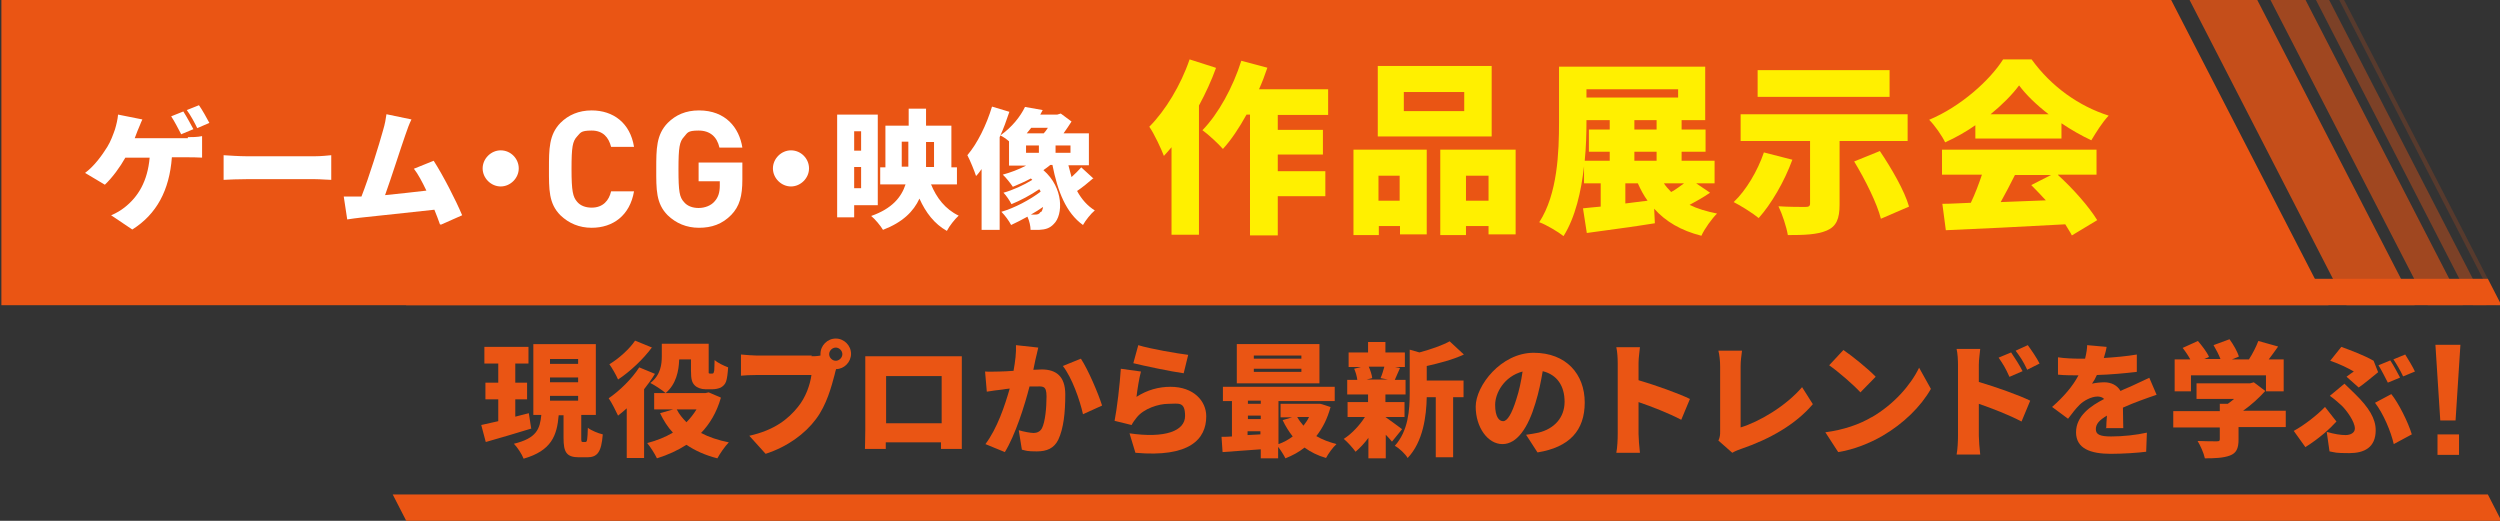
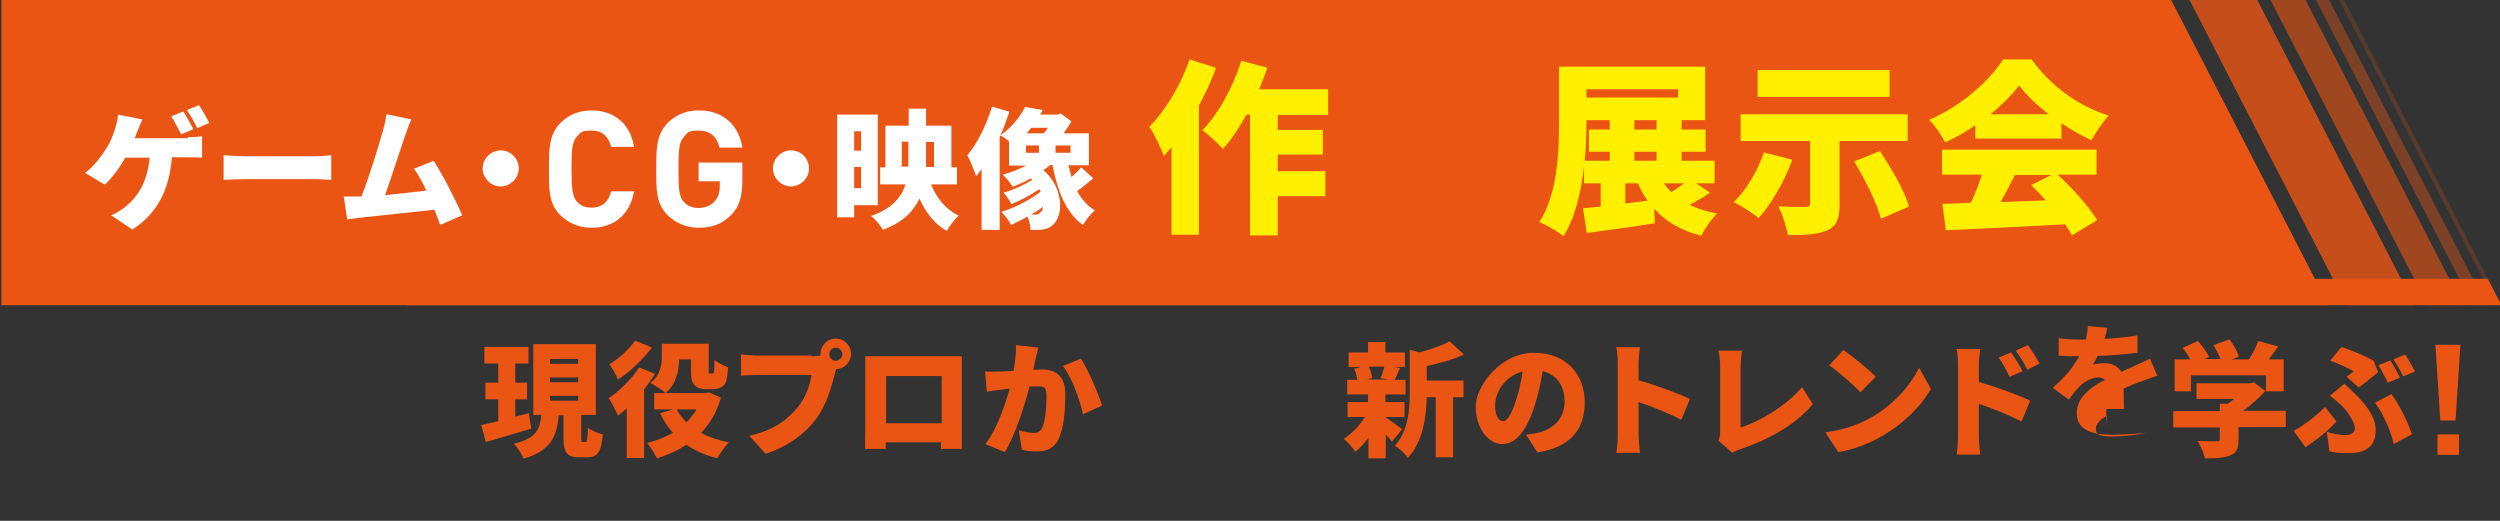
<svg xmlns="http://www.w3.org/2000/svg" id="_レイヤー_1" data-name="レイヤー_1" width="720" height="150" version="1.1" viewBox="0 0 720 150">
  <rect x="0" y="0" width="720" height="150" fill="#333333" stroke="none" />
  <defs>
    <style>
      .st0 {
        opacity: .8;
      }

      .st0, .st1, .st2, .st3, .st4 {
        fill: #ea5514;
      }

      .st5 {
        fill: #fff;
      }

      .st2 {
        opacity: .6;
      }

      .st3 {
        opacity: .2;
      }

      .st4 {
        opacity: .4;
      }

      .st6 {
        fill: #fff000;
      }
    </style>
  </defs>
  <polygon class="st3" points="719 87.9 673.7 0 675.1 0 720.4 87.9 719 87.9" />
  <polygon class="st4" points="712.2 87.9 667 0 670.8 0 716.1 87.9 712.2 87.9" />
  <polygon class="st2" points="699.2 87.9 653.9 0 664 0 709.3 87.9 699.2 87.9" />
  <polygon class="st0" points="675.8 87.9 630.6 0 650.1 0 695.4 87.9 675.8 87.9" />
  <polygon class="st1" points="117 87.9 113.1 80.3 716.5 80.3 720.4 87.9 117 87.9" />
-   <polygon class="st1" points="117 150 113.1 142.4 716.5 142.4 720.4 150 117 150" />
  <polygon class="st1" points=".4 87.9 .4 0 625.3 0 670.6 87.9 .4 87.9" />
  <g>
    <path class="st5" d="M54.1,39.5c1,0,2.8,0,4.1-.3v6.2c-1.5-.1-3.3-.1-4.1-.1h-4.6c-.7,9.5-4.4,16.4-11.4,20.8l-6.1-4.1c1.5-.6,2.9-1.5,3.8-2.2,4-3.1,6.7-7.6,7.3-14.4h-7c-1.5,2.7-3.7,5.7-5.9,7.8l-5.7-3.4c2.7-2,4.9-5.1,6.4-7.5,1-1.6,1.7-3.6,2.2-5,.4-1.3.8-3,.9-4.3l7,1.4c-.5,1-1,2.5-1.4,3.3-.2.6-.5,1.3-.8,2.1h15.3ZM52.2,38.7c-.8-1.5-1.9-3.7-2.9-5.2l3.5-1.4c.9,1.4,2.2,3.8,2.9,5.1l-3.6,1.5ZM56.8,36.9c-.7-1.5-1.9-3.7-3-5.2l3.5-1.4c1,1.4,2.3,3.8,3,5.1l-3.5,1.5Z" />
    <path class="st5" d="M64.4,44.7c1.5.1,4.6.3,6.5.3h19.9c1.7,0,3.5-.2,4.6-.3v7.1c-1,0-3.1-.2-4.6-.2h-19.9c-2.1,0-4.9.1-6.5.2v-7.1Z" />
    <path class="st5" d="M126.7,64.6c-.4-1.2-1-2.7-1.6-4.2-6.2.7-16.9,1.8-21.4,2.3-.9.1-2.5.3-3.7.5l-1-6.6c1.3,0,3.2,0,4.5,0h.6c2.2-5.6,5.1-15,6.2-19,.6-2,.8-3.3,1-4.7l7.2,1.5c-.6,1.2-1.2,2.8-1.8,4.6-1.3,3.7-4,12.2-5.8,17.2,4-.4,8.5-.9,11.9-1.3-1.2-2.5-2.4-4.8-3.6-6.3l5.7-2.3c2.7,4.2,6.4,11.4,8.2,15.7l-6.1,2.7Z" />
    <path class="st5" d="M144.2,43.3c2.9,0,5.2,2.4,5.2,5.2s-2.4,5.2-5.2,5.2-5.2-2.4-5.2-5.2,2.4-5.2,5.2-5.2Z" />
    <path class="st5" d="M170.4,65.6c-3.6,0-6.6-1.3-9-3.6-3.4-3.4-3.3-7.5-3.3-13.3s0-9.9,3.3-13.3c2.3-2.3,5.3-3.6,9-3.6,6.2,0,11.1,3.6,12.2,10.5h-6.6c-.7-2.7-2.3-4.7-5.6-4.7s-3.2.7-4.2,1.7c-1.3,1.4-1.6,3-1.6,9.4s.4,8,1.6,9.4c.9,1.1,2.4,1.7,4.2,1.7,3.3,0,5-2.1,5.6-4.7h6.6c-1.2,7-6.1,10.5-12.2,10.5Z" />
    <path class="st5" d="M210.7,61.8c-2.7,2.8-5.8,3.8-9.4,3.8s-6.6-1.3-9-3.6c-3.4-3.4-3.3-7.5-3.3-13.3s0-9.9,3.3-13.3c2.3-2.3,5.2-3.6,9-3.6,7.7,0,11.6,5,12.5,10.7h-6.6c-.7-3.1-2.7-4.9-6-4.9s-3.2.7-4.2,1.8c-1.3,1.4-1.6,3-1.6,9.4s.3,8,1.6,9.4c.9,1.1,2.4,1.7,4.2,1.7s3.6-.7,4.6-1.9c1.1-1.2,1.5-2.7,1.5-4.5v-1.3h-6.1v-5.4h12.6v4.9c0,4.8-.8,7.7-3.2,10.2Z" />
    <path class="st5" d="M227.8,43.3c2.9,0,5.2,2.4,5.2,5.2s-2.4,5.2-5.2,5.2-5.2-2.4-5.2-5.2,2.4-5.2,5.2-5.2Z" />
    <path class="st5" d="M246,59.1v3.5h-4.9v-29.6h11.7v26.1h-6.8ZM246,37.8v5.6h2v-5.6h-2ZM248,54.2v-6.1h-2v6.1h2ZM268.1,53c1.6,4,4.2,7.3,8,9.1-1.1,1-2.7,3-3.4,4.4-3.6-2-6.1-5.3-7.9-9.3-1.7,3.7-4.8,6.8-10.5,9-.7-1.2-2.3-3.1-3.4-4,6-2.1,8.7-5.4,9.9-9.1h-7.3v-4.9h1.5v-12h6.7v-4.9h5v4.9h7.3v12h1.6v4.9h-7.4ZM261.6,48.1c0-.8,0-1.6,0-2.5v-4.8h-1.9v7.2h1.9ZM266.7,40.9v4.8c0,.8,0,1.6,0,2.4h2.3v-7.2h-2.3Z" />
    <path class="st5" d="M290.7,32.2c-.8,2.4-1.7,4.9-2.8,7.3v26.7h-5.2v-17.5c-.5.7-1,1.4-1.6,2-.4-1.3-1.7-4.5-2.5-6,2.9-3.4,5.5-8.7,7.1-14l5,1.5ZM314.9,51.3c-1.5,1.3-3.2,2.7-4.7,3.7,1.3,2.4,3,4.3,5.1,5.6-1.1.9-2.7,2.9-3.4,4.2-4.9-3.5-7.3-9.7-8.8-17.3h-.6c-.6.5-1.3,1-2,1.5,5.9,5.1,5.7,12.9,3,15.5-1.2,1.3-2.5,1.6-4.2,1.7-.7,0-1.6,0-2.5,0,0-1-.3-2.5-.9-3.8-1.6.9-3.2,1.7-4.7,2.4-.6-1.2-1.8-2.8-2.8-3.8,3.8-1.1,8.3-3.5,11.3-5.8-.1-.3-.2-.5-.4-.7-2.5,1.7-5.5,3.3-8,4.3-.5-1-1.5-2.5-2.3-3.3,2.6-.7,5.9-2.2,8.3-3.7-.1-.1-.3-.3-.4-.4-1.7.9-3.5,1.7-5.2,2.4-.6-.9-2-2.7-2.9-3.5,2.2-.6,4.6-1.5,6.7-2.6h-4.9v-7c-.8-.7-1.7-1.3-2.5-1.7,3.4-2.4,5.8-5.5,7.1-8.2l5.1.9c-.2.4-.5.9-.7,1.3h4.9l1-.3,3.1,2.3c-.7,1.1-1.5,2.3-2.3,3.4h7.3v9.2h-5.9c.3,1.2.6,2.3.9,3.4,1-.9,2.1-2,2.8-2.8l3.6,3.3ZM295.5,44h3.7v-2.1h-3.7v2.1ZM297,36.8c-.4.5-.8,1-1.3,1.6h4.9c.4-.4.8-1,1.2-1.6h-4.8ZM299.8,61.1c.3-.3.5-.8.6-1.5-1.1.8-2.3,1.5-3.5,2.2.4,0,.9,0,1.2,0,.7,0,1.2-.1,1.6-.8ZM308.3,41.9h-4.3v2.1h4.3v-2.1Z" />
    <path class="st6" d="M350.2,19.6c-1.3,3.6-3,7.3-4.9,10.8v37.2h-7.9v-25.2c-.7.9-1.5,1.7-2.2,2.5-.7-1.9-2.8-6.4-4.2-8.4,4.6-4.6,9.1-12,11.6-19.4l7.5,2.4ZM368,33v4.4h13v7.1h-13v4.8h13.7v7.2h-13.7v11.3h-8v-34.8h-1c-2.1,3.8-4.4,7.3-6.8,9.9-1.2-1.4-4.2-4.2-5.9-5.4,4.6-4.7,8.8-12.4,11.2-20l7.5,2c-.7,2.1-1.5,4.2-2.4,6.2h19.9v7.4h-14.5Z" />
-     <path class="st6" d="M389.7,43.1h21.2v24.4h-7.7v-2.4h-6.1v2.6h-7.3v-24.6ZM429.6,39.3h-32.8v-20.3h32.8v20.3ZM397,50.6v7.2h6.1v-7.2h-6.1ZM421.7,26.5h-17.4v5.5h17.4v-5.5ZM436.5,43.1v24.4h-7.8v-2.4h-6.5v2.6h-7.4v-24.6h21.7ZM428.7,57.8v-7.2h-6.5v7.2h6.5Z" />
    <path class="st6" d="M492.5,55.5c-1.9,1.3-4,2.5-5.9,3.5,2.2,1.1,4.9,1.9,7.9,2.5-1.5,1.5-3.6,4.4-4.5,6.4-5.9-1.5-10.3-4.1-13.6-7.8l.2,4.2c-6.7,1.1-14,2-19.6,2.8l-1.1-7.1c1.5-.2,3.3-.3,5.1-.5v-6.7h-4.8v-4.9c-.8,7.2-2.5,14.7-5.9,20.1-1.5-1.2-5-3.3-7-4,5.3-8.1,5.7-20.3,5.7-28.8v-16h42.1v15.4h-6.8v2.7h6.9v6.4h-6.9v2.6h9.5v6.5h-5.3l4,2.7ZM456.9,35.1c0,3.3-.1,7.2-.5,11.2h7.2v-2.6h-6v-6.4h6v-2.7h-6.7v.5ZM456.9,25.7v2.4h26.4v-2.4h-26.4ZM468.1,58.6c2.1-.3,4.3-.5,6.4-.8-1.1-1.5-2-3.2-2.8-5h-3.6v5.8ZM477.1,34.6h-6.4v2.7h6.4v-2.7ZM477.1,43.7h-6.4v2.6h6.4v-2.6ZM479.2,52.8c.6.9,1.3,1.7,2.1,2.5,1.3-.7,2.6-1.7,3.7-2.5h-5.8Z" />
    <path class="st6" d="M516.2,46c-2.3,6.3-6.1,12.8-9.7,16.8-1.7-1.4-5.2-3.6-7.2-4.6,3.6-3.4,6.9-9,8.7-14.3l8.2,2.1ZM529.8,40.7v18.2c0,4.1-.9,6.3-3.7,7.5-2.8,1.2-6.6,1.3-11.2,1.3-.4-2.4-1.6-6-2.7-8.3,2.7.2,6.7.2,7.7.2,1,0,1.4-.2,1.4-1v-18h-20v-7.7h48.1v7.7h-19.6ZM544.2,27.9h-38v-7.7h38v7.7ZM541.4,43.5c3.3,4.9,7.1,11.4,8.4,16l-8.1,3.5c-1.1-4.4-4.5-11.2-7.7-16.5l7.4-3Z" />
    <path class="st6" d="M569,36c-2.7,1.9-5.7,3.6-8.8,5-.9-1.9-3-4.9-4.6-6.5,9.1-3.8,17.5-11.4,21.3-17.4h8.2c5.7,7.9,13.7,13.5,22.2,16.2-1.9,2-3.6,4.8-5,7.1-2.8-1.3-5.8-3-8.6-4.9v4.4h-24.8v-4ZM592.7,50.4c4.4,4,8.9,9.1,11.3,13l-7.3,4.4c-.5-1-1.2-2-1.9-3.2-12.3.7-25.2,1.3-34.4,1.7l-1-7.6c2.5,0,5.2-.2,8.2-.3,1.2-2.5,2.3-5.4,3.2-8.1h-11.5v-7.2h44.5v7.2h-11.1ZM590,32.9c-3.5-2.7-6.5-5.6-8.5-8.3-2,2.7-4.9,5.6-8.2,8.3h16.7ZM580.3,50.4c-1.3,2.6-2.7,5.3-4.1,7.8,4.2-.2,8.7-.3,13-.5-1.4-1.5-2.8-3-4.2-4.4l5.7-2.9h-10.4Z" />
  </g>
  <g>
    <path class="st1" d="M153.1,123.4c-4.5,1.4-9.4,2.8-13.2,3.9l-1.3-4.9c1.4-.3,3.1-.7,4.9-1.1v-6.3h-3.7v-4.8h3.7v-5.5h-4v-4.8h12.7v4.8h-3.8v5.5h3.4v4.8h-3.4v5c1.3-.3,2.6-.7,3.9-1l.7,4.5ZM168.6,127.3c.5,0,.6-.6.7-4.1,1,.8,3,1.6,4.3,1.9-.4,5.2-1.6,6.6-4.5,6.6h-2.3c-3.7,0-4.5-1.5-4.5-5.6v-6.5h-1.4c-.5,5.9-2.1,10.2-10.1,12.5-.5-1.3-1.8-3.3-2.8-4.3,6.6-1.6,7.5-4.3,7.9-8.3h-2.3v-20.4h18v20.4h-4.2v6.5c0,1.1,0,1.3.5,1.3h.8ZM158.4,104.8h8.1v-1.4h-8.1v1.4ZM158.4,110.1h8.1v-1.4h-8.1v1.4ZM158.4,115.4h8.1v-1.4h-8.1v1.4Z" />
    <path class="st1" d="M188.6,107.7c-.9,1.5-2,3-3.1,4.4v19.8h-5v-14.3c-.9.8-1.7,1.5-2.5,2.1-.5-1.1-1.9-3.9-2.7-5,3.1-2.1,6.7-5.6,8.8-8.9l4.6,1.9ZM187.8,100c-2.5,3.4-6.3,7-9.8,9.3-.5-1.2-1.7-3.3-2.5-4.4,2.7-1.6,5.9-4.5,7.4-6.8l4.9,2ZM207.6,114.6c-1.2,4.2-3.2,7.5-5.7,10.1,2.3,1.2,5,2.1,8,2.7-1.1,1.1-2.6,3.3-3.3,4.6-3.5-.9-6.4-2.2-8.9-3.9-2.5,1.6-5.3,2.9-8.5,3.9-.6-1.3-1.9-3.3-2.8-4.4,2.7-.7,5.2-1.7,7.4-3-1.5-1.6-2.7-3.5-3.7-5.6l3.8-1.1h-5.5v-4.7h14.8l.9-.2,3.5,1.5ZM195.6,103.6c-.1,3.3-.9,7.1-3.9,9.6-.9-.8-3.2-2.3-4.4-2.9,3-2.3,3.3-5.4,3.3-7.8v-3.5h13.5v7.4c0,.6,0,.9,0,1,0,.1.2.2.4.2h.5c.1,0,.3,0,.4-.1.1,0,.2-.3.3-.8,0-.5.1-1.6.1-3,.9.8,2.6,1.6,3.9,2.1-.1,1.6-.3,3.3-.6,4.1-.3.8-.8,1.3-1.5,1.7-.6.3-1.6.5-2.3.5h-2.2c-1.1,0-2.3-.4-3-1.1-.8-.8-1.1-1.7-1.1-4.3v-3.2h-3.3ZM194.9,117.9c.7,1.4,1.7,2.6,2.8,3.7,1.1-1.1,2.1-2.4,2.9-3.7h-5.7Z" />
    <path class="st1" d="M233.7,102.6c.6,0,1.6,0,2.6-.2,0-.1,0-.3,0-.5,0-2.4,2-4.4,4.4-4.4s4.4,2,4.4,4.4-2,4.4-4.3,4.4c-.2.5-.3,1.1-.4,1.5-.9,3.4-2.3,8.8-5.4,12.9-3.2,4.3-8.3,8-14.5,10l-4.7-5.2c7.2-1.6,11.2-4.8,14-8.3,2.3-2.8,3.5-6.4,3.9-9.2h-15.7c-1.8,0-3.7.1-4.6.2v-6.1c1.1.1,3.5.3,4.6.3h15.8ZM242.6,102c0-1-.9-1.9-1.9-1.9s-1.9.9-1.9,1.9.9,1.9,1.9,1.9,1.9-.9,1.9-1.9Z" />
    <path class="st1" d="M277,124c0,1.5,0,5.3,0,5.3h-6v-1.9c0,0-15.9,0-15.9,0v1.9h-6s.1-3.4.1-5.4v-17.4c0-1.1,0-2.8,0-3.9,1.5,0,3.1,0,4.1,0h19.9c1,0,2.3,0,3.8,0,0,1.2,0,2.6,0,3.9v17.4ZM255.2,108.3v13.6h16v-13.6h-16Z" />
    <path class="st1" d="M299,100.2c-.3,1.1-.5,2.4-.8,3.4-.2,1-.4,1.9-.6,2.9.9,0,1.8-.1,2.4-.1,4.1,0,6.8,1.9,6.8,7.2s-.5,9.8-2,13c-1.2,2.5-3.3,3.4-6.2,3.4s-3-.2-4.3-.5l-.9-5.6c1.3.4,3.4.8,4.3.8s1.9-.4,2.4-1.4c.9-1.8,1.3-5.8,1.3-9.1s-1.1-2.9-3.3-2.9-1,0-1.6,0c-1.4,5.5-4.1,14-7.1,18.9l-5.6-2.3c3.4-4.5,5.6-11.1,7-16-.9.1-1.7.2-2.2.3-1.1.1-3.2.4-4.4.6l-.5-5.8c1.4.1,2.7,0,4.1,0,1,0,2.5-.1,4.1-.2.5-2.8.8-5.2.7-7.4l6.4.7ZM311.3,103.3c2.1,3.2,5,10,6.1,13.5l-5.5,2.5c-.9-4.1-3.2-10.6-5.8-13.9l5.2-2.1Z" />
-     <path class="st1" d="M327.3,114.3c3.1-2,6.4-2.9,9.8-2.9,6.7,0,10.3,4.1,10.3,8.5,0,6.6-4.8,11.9-20.4,10.5l-1.7-5.6c10.3,1.5,16-.7,16-5s-1.9-3.5-4.8-3.5-7.1,1.4-9.1,3.9c-.7.9-1.1,1.4-1.5,2.2l-4.9-1.2c.7-3.6,1.5-10.3,1.8-15l5.8.8c-.5,1.7-1.1,5.5-1.3,7.4ZM327.8,99.4c3.5,1.1,11.3,2.4,14.4,2.8l-1.3,5.3c-3.7-.5-11.7-2.2-14.5-2.9l1.4-5.1Z" />
-     <path class="st1" d="M383.2,117.2c-.9,3.4-2.3,6.1-4.1,8.4,1.7,1,3.6,1.7,5.8,2.3-1,.9-2.4,2.8-3,4-2.4-.7-4.4-1.7-6.2-3-1.6,1.3-3.5,2.3-5.5,3.1-.5-1-1.3-2.3-2.1-3.3v3.3h-5v-2.6c-4,.3-7.9.6-11,.8l-.3-4.4c.9,0,1.9,0,3-.1v-10.2h-2.6v-4.1h32.2v4.1h-16.2v12.4c1.5-.5,2.9-1.3,4.1-2.2-1.1-1.4-2.1-3-2.9-4.7l2.7-.8h-3.3v-3.9h11.4c0-.1,3.2,1,3.2,1ZM380,110.4h-23.8v-11.3h23.8v11.3ZM359.4,115.4v.9h3.7v-.9h-3.7ZM359.4,120.7h3.7v-1h-3.7v1ZM363,125.1v-.9h-3.7v1.1l3.7-.2ZM374.8,102.4h-13.7v.9h13.7v-.9ZM374.8,106.2h-13.7v.9h13.7v-.9ZM373.6,120.1c.5.9,1.1,1.7,1.8,2.5.6-.8,1.2-1.6,1.6-2.5h-3.4Z" />
    <path class="st1" d="M400.9,127.2c-.5-.6-1.1-1.3-1.8-2v6.8h-5v-5.9c-1.1,1.5-2.4,2.9-3.7,4-.8-1.1-2.3-2.8-3.4-3.7,2.2-1.4,4.5-3.8,6.1-6.3h-5v-4.3h5.9v-2.2h-6v-4.2h2.9c-.1-1-.5-2.3-.9-3.2l1.9-.5h-3.5v-4.2h5.6v-3h5v3h5.6v4.2h-2.9l1.5.3c-.6,1.3-1.1,2.5-1.5,3.4h3.1v4.2h-5.8v2.2h5.5v4.3h-5.5c1.3.9,4,2.9,4.8,3.5l-3,3.7ZM394.2,105.6c.5,1.1.9,2.4,1,3.3l-1.6.4h6.1l-2.1-.4c.4-.9.8-2.2,1.1-3.3h-4.4ZM410.8,109.6h10.7v4.8h-3v17.3h-5v-17.3h-2.6c-.1,5.3-1,12.8-5.5,17.5-.6-1.1-2.5-2.9-3.7-3.5,3.9-4.3,4.3-10.4,4.3-15.2v-12.5l2.8.8c3.3-.9,6.5-2,8.7-3.2l4.1,3.8c-3.2,1.5-7.1,2.5-10.7,3.3v4.3Z" />
    <path class="st1" d="M439.6,125.2c1.5-.2,2.5-.4,3.5-.6,4.5-1.1,7.5-4.3,7.5-8.9s-2.2-7.8-6.3-8.8c-.5,2.9-1.1,6-2.1,9.2-2.1,7.1-5.3,11.8-9.5,11.8s-7.7-4.8-7.7-10.8,7.3-15.5,16.7-15.5,14.7,6.2,14.7,14.3-4.4,12.9-13.6,14.4l-3.3-5.1ZM438.5,107c-5.3,1.4-7.9,6.2-7.9,9.6s1.1,4.7,2.3,4.7,2.5-2.1,3.8-6.3c.8-2.4,1.4-5.2,1.8-8Z" />
    <path class="st1" d="M484.2,120.9c-3.6-1.9-8.5-3.8-12.3-5.1v9.2c0,1,.2,3.8.4,5.4h-6.8c.3-1.5.4-3.9.4-5.4v-20.4c0-1.4-.1-3.3-.4-4.6h6.8c-.1,1.4-.4,2.9-.4,4.6v4.9c4.8,1.4,11.8,3.9,14.8,5.4l-2.5,6Z" />
    <path class="st1" d="M494.9,126.9c.5-1.1.5-1.8.5-2.6v-18.8c0-1.6-.2-3.3-.5-4.5h6.8c-.2,1.6-.4,2.9-.4,4.5v17.6c5.3-1.6,13-6.1,17.7-11.6l3.1,4.9c-5,5.9-12.5,10.1-20.7,12.9-.5.2-1.5.5-2.5,1.1l-4.1-3.6Z" />
    <path class="st1" d="M539,120.2c6.4-3.7,11.3-9.3,13.7-14.3l3.4,6.1c-2.9,5.1-7.9,10-13.9,13.5-3.6,2.1-8.3,4-12.8,4.7l-3.7-5.7c5.3-.7,9.9-2.3,13.4-4.4ZM540.2,108.5l-4.4,4.5c-1.9-2.1-6.4-6-9-7.8l4.1-4.4c2.5,1.7,7.1,5.4,9.3,7.7Z" />
    <path class="st1" d="M569.9,110c4.8,1.4,11.8,3.9,14.8,5.4l-2.5,6c-3.6-1.9-8.5-3.8-12.3-5.1v9.2c0,1,.2,3.8.4,5.4h-6.8c.3-1.5.4-3.9.4-5.4v-20.4c0-1.4-.1-3.3-.4-4.6h6.8c-.1,1.4-.4,2.9-.4,4.6v4.9ZM578.7,108.5c-1.1-2.5-1.8-3.6-3.1-5.5l3.6-1.5c1.1,1.6,2.5,3.8,3.3,5.4l-3.7,1.6ZM583.8,106.4c-1.2-2.5-1.9-3.5-3.3-5.4l3.5-1.6c1.1,1.5,2.6,3.7,3.4,5.3l-3.6,1.8Z" />
-     <path class="st1" d="M606.6,123.2c0-.9.1-2.2.2-3.5-2.2,1.3-3.2,2.4-3.2,3.9s1.1,2.1,4.4,2.1,7.2-.4,10.3-1.1l-.2,5.5c-2.2.3-6.7.6-10.2.6-5.8,0-10-1.5-10-6.2s4.2-7.6,8.1-9.6c-.5-.5-1.2-.7-1.9-.7-1.8,0-4,1.2-5.2,2.4-1.1,1.1-2.1,2.4-3.3,4l-4.6-3.4c3.4-3,5.9-5.9,7.6-9.1-1.5,0-4,0-5.9-.2v-5c1.8.3,4.5.4,6.4.4h1.4c.4-1.6.6-3,.6-3.9l5.6.5c-.1.8-.4,1.9-.8,3.2,3.2-.2,6.6-.5,9.5-1v5c-3.4.4-7.7.8-11.5.9-.4.9-.9,1.8-1.4,2.5.7-.2,2.5-.4,3.5-.4,2.1,0,3.8.9,4.7,2.5,1.4-.7,2.6-1.1,3.8-1.7,1.5-.7,3-1.4,4.5-2.1l2.1,4.9c-1.2.4-3.5,1.2-4.8,1.7-1.4.5-3.1,1.2-4.9,2,0,1.9.1,4.3.1,5.9h-5.1Z" />
+     <path class="st1" d="M606.6,123.2c0-.9.1-2.2.2-3.5-2.2,1.3-3.2,2.4-3.2,3.9s1.1,2.1,4.4,2.1,7.2-.4,10.3-1.1c-2.2.3-6.7.6-10.2.6-5.8,0-10-1.5-10-6.2s4.2-7.6,8.1-9.6c-.5-.5-1.2-.7-1.9-.7-1.8,0-4,1.2-5.2,2.4-1.1,1.1-2.1,2.4-3.3,4l-4.6-3.4c3.4-3,5.9-5.9,7.6-9.1-1.5,0-4,0-5.9-.2v-5c1.8.3,4.5.4,6.4.4h1.4c.4-1.6.6-3,.6-3.9l5.6.5c-.1.8-.4,1.9-.8,3.2,3.2-.2,6.6-.5,9.5-1v5c-3.4.4-7.7.8-11.5.9-.4.9-.9,1.8-1.4,2.5.7-.2,2.5-.4,3.5-.4,2.1,0,3.8.9,4.7,2.5,1.4-.7,2.6-1.1,3.8-1.7,1.5-.7,3-1.4,4.5-2.1l2.1,4.9c-1.2.4-3.5,1.2-4.8,1.7-1.4.5-3.1,1.2-4.9,2,0,1.9.1,4.3.1,5.9h-5.1Z" />
    <path class="st1" d="M658.2,123h-13.5v3.6c0,2.5-.6,3.9-2.5,4.6-1.9.7-4.3.8-7.2.8-.3-1.5-1.3-3.7-2.1-5,2,.1,4.8.1,5.5.1s.9-.1.9-.6v-3.4h-13.4v-4.7h13.4v-2.1h2.3c.6-.4,1.2-.9,1.8-1.4h-10.8v-4.5h15.4l1.1-.3,3.3,2.5c-1.8,2-4,4-6.4,5.7h12.3v4.7ZM631.2,112.7h-4.9v-9.2h4.5c-.6-1.1-1.4-2.3-2.2-3.3l4.4-2c1.2,1.4,2.6,3.2,3.2,4.6l-1.4.6h4.7c-.5-1.3-1.3-2.8-2-4l4.6-1.7c1.1,1.5,2.3,3.6,2.7,5l-2,.8h4.9c1.1-1.7,2.1-3.7,2.7-5.3l5.7,1.6c-.9,1.3-1.8,2.5-2.7,3.7h4.3v9.2h-5.1v-4.6h-21.6v4.6Z" />
    <path class="st1" d="M663.9,128.7l-3.3-4.6c3.1-1.7,6.8-4.6,9-6.9l3.3,4.2c-1.9,2.1-5,4.9-9,7.4ZM670.2,124.4c2,.6,3.9.9,5.3.9s2.7-.6,2.7-1.9c0-2-2.4-5.2-3.7-6.5-1-.9-2.2-2-3.5-2.9l4.2-3.5c1.1,1.1,2.1,2,3,2.9,4.1,4,6,7.2,6,10.5,0,5-3.3,6.6-7.6,6.6s-3.9-.2-5.7-.5l-.8-5.6ZM675.8,108.5c.8-.6,1.6-1.2,2.1-1.5-1.5-.9-4.1-2.2-6.8-3.1l3.2-4c3,1.1,6.7,2.5,9.3,4l1.3,3.3c-1,.8-4.1,3.4-5.6,4.4l-3.5-3.1ZM689.4,127.9c-.8-3.6-3-8.8-5.4-11.9l4.7-2.5c2.1,2.6,4.9,8.2,5.9,11.6l-5.2,2.8ZM691.1,108.8l-3.4,1.4c-.8-1.5-1.8-3.6-2.7-5l3.4-1.4c.9,1.3,2.1,3.6,2.8,4.9ZM695.5,107l-3.4,1.4c-.7-1.5-1.9-3.6-2.8-4.9l3.4-1.4c.9,1.4,2.2,3.6,2.8,4.9Z" />
    <path class="st1" d="M707.2,121.1h-4.4l-1.4-21.8h7.2l-1.4,21.8ZM702,131v-5.9h6.2v5.9h-6.2Z" />
  </g>
</svg>